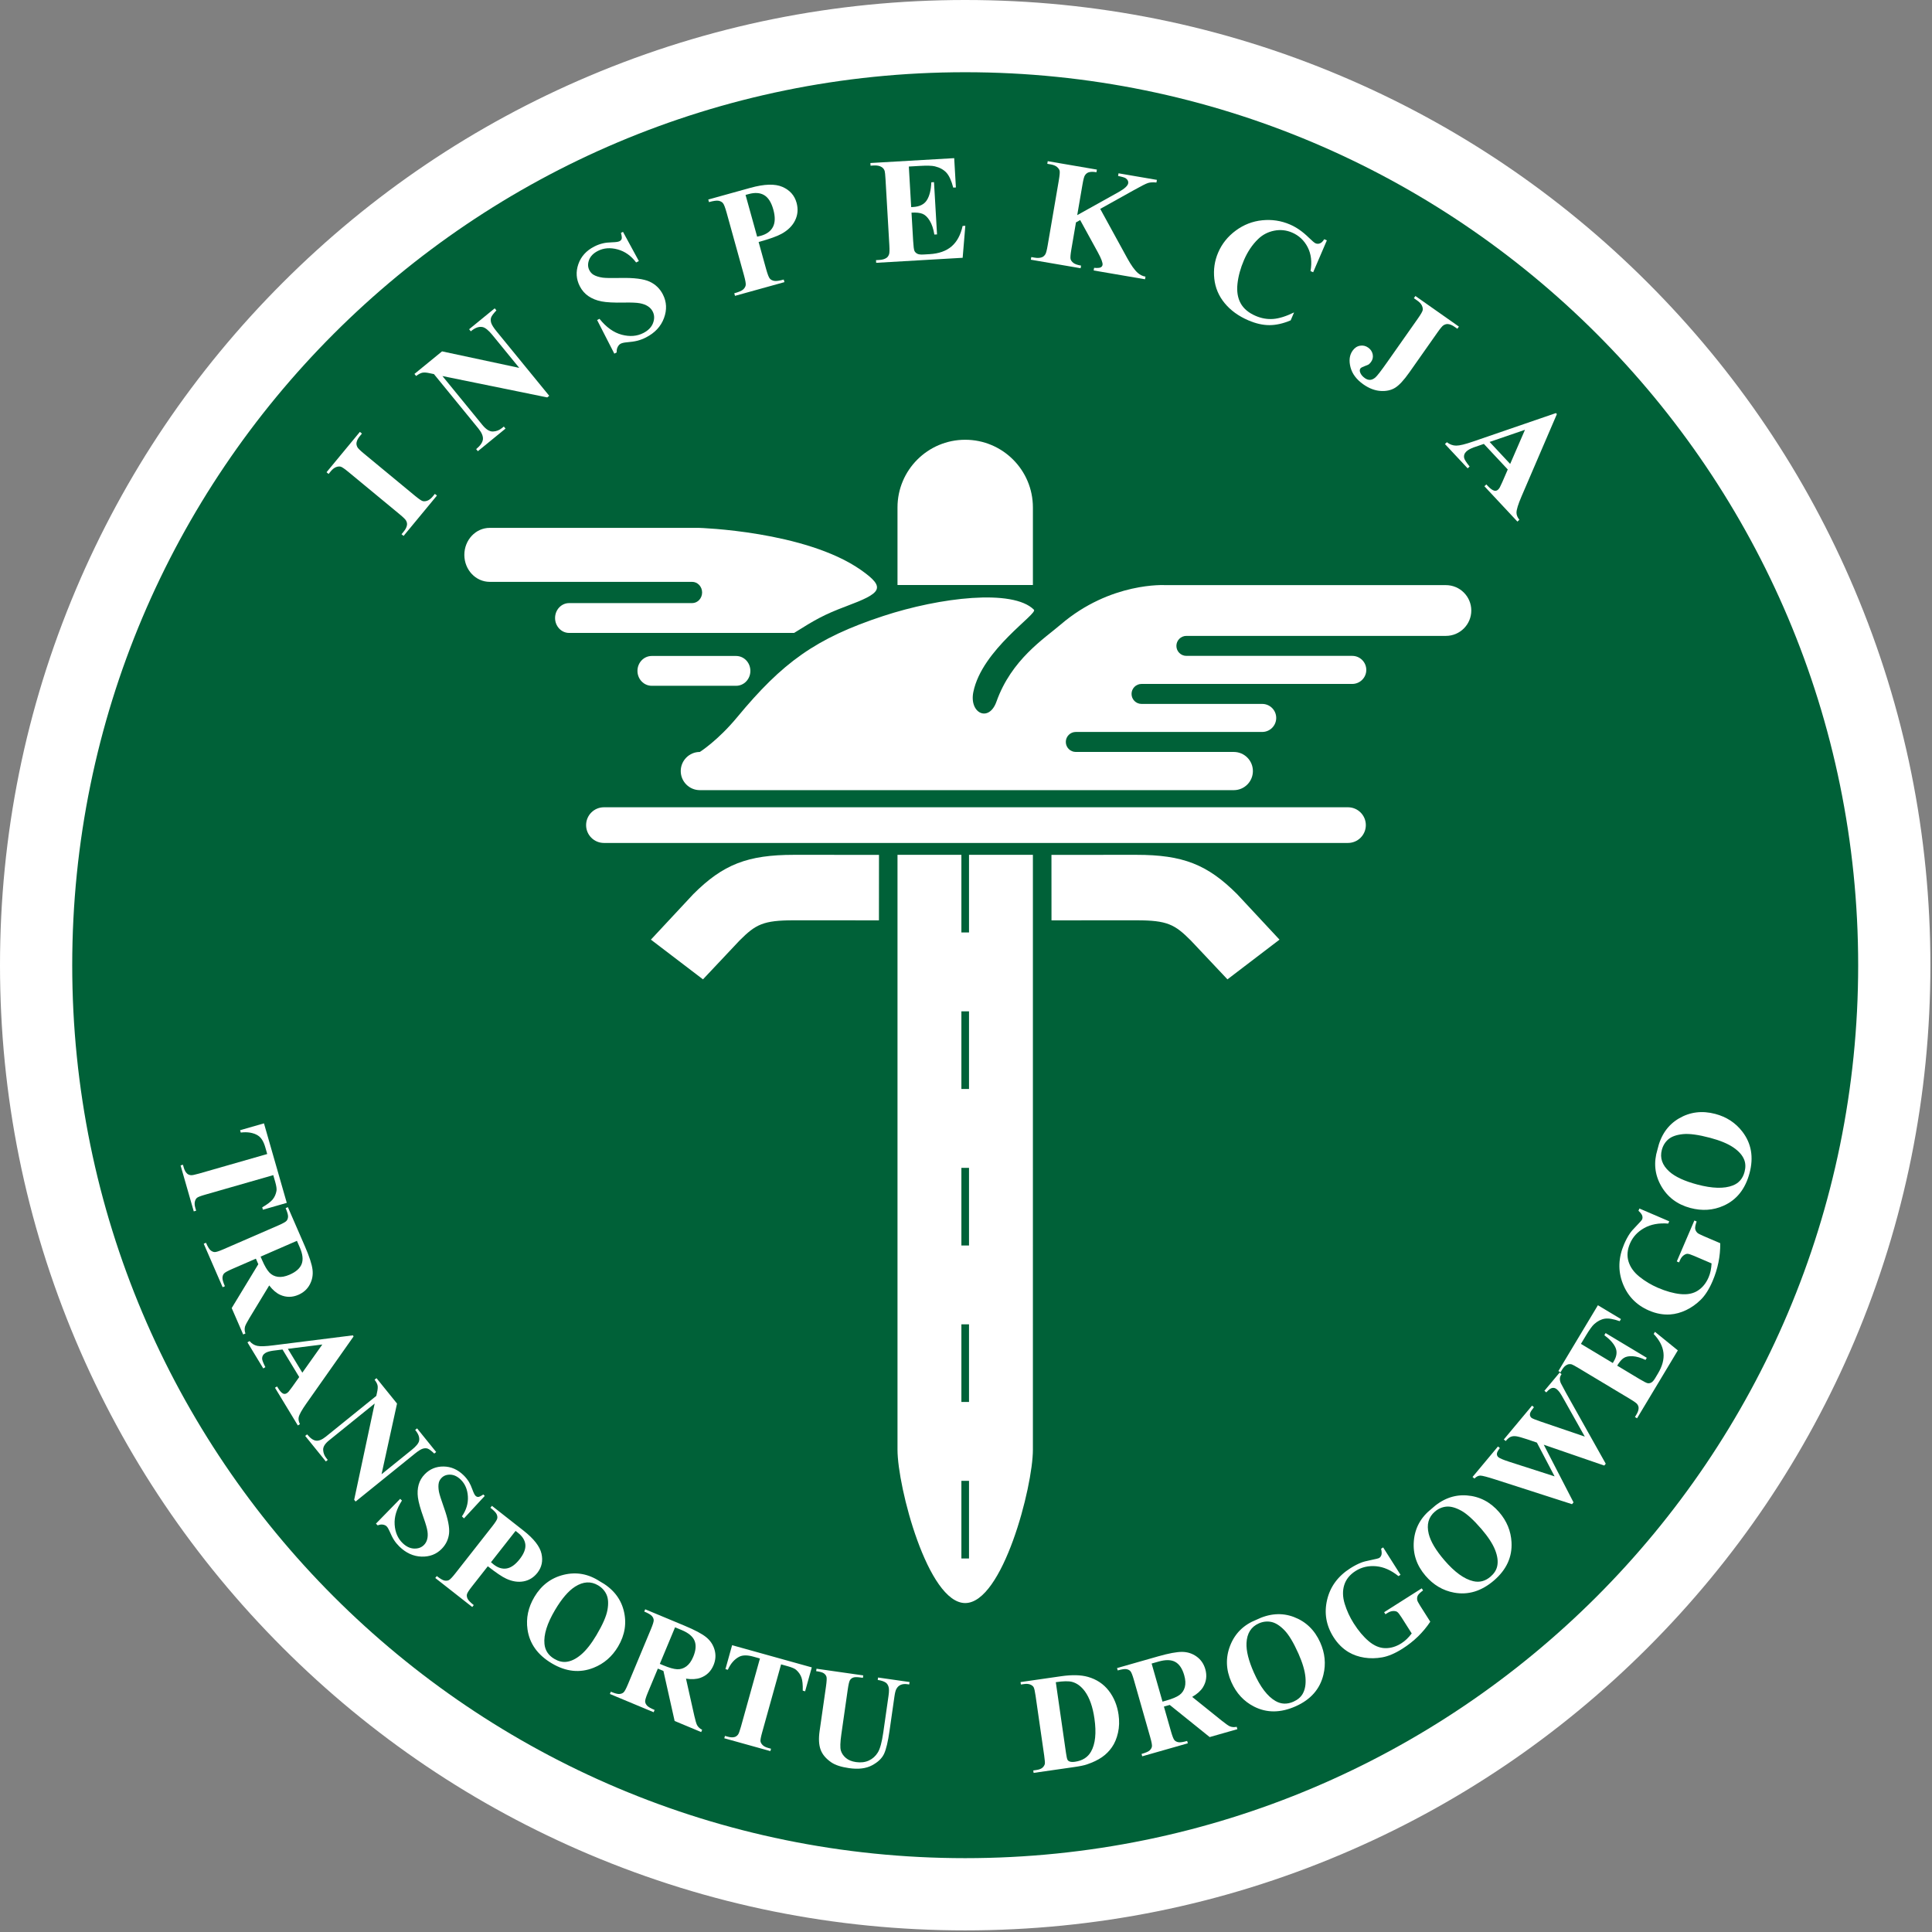
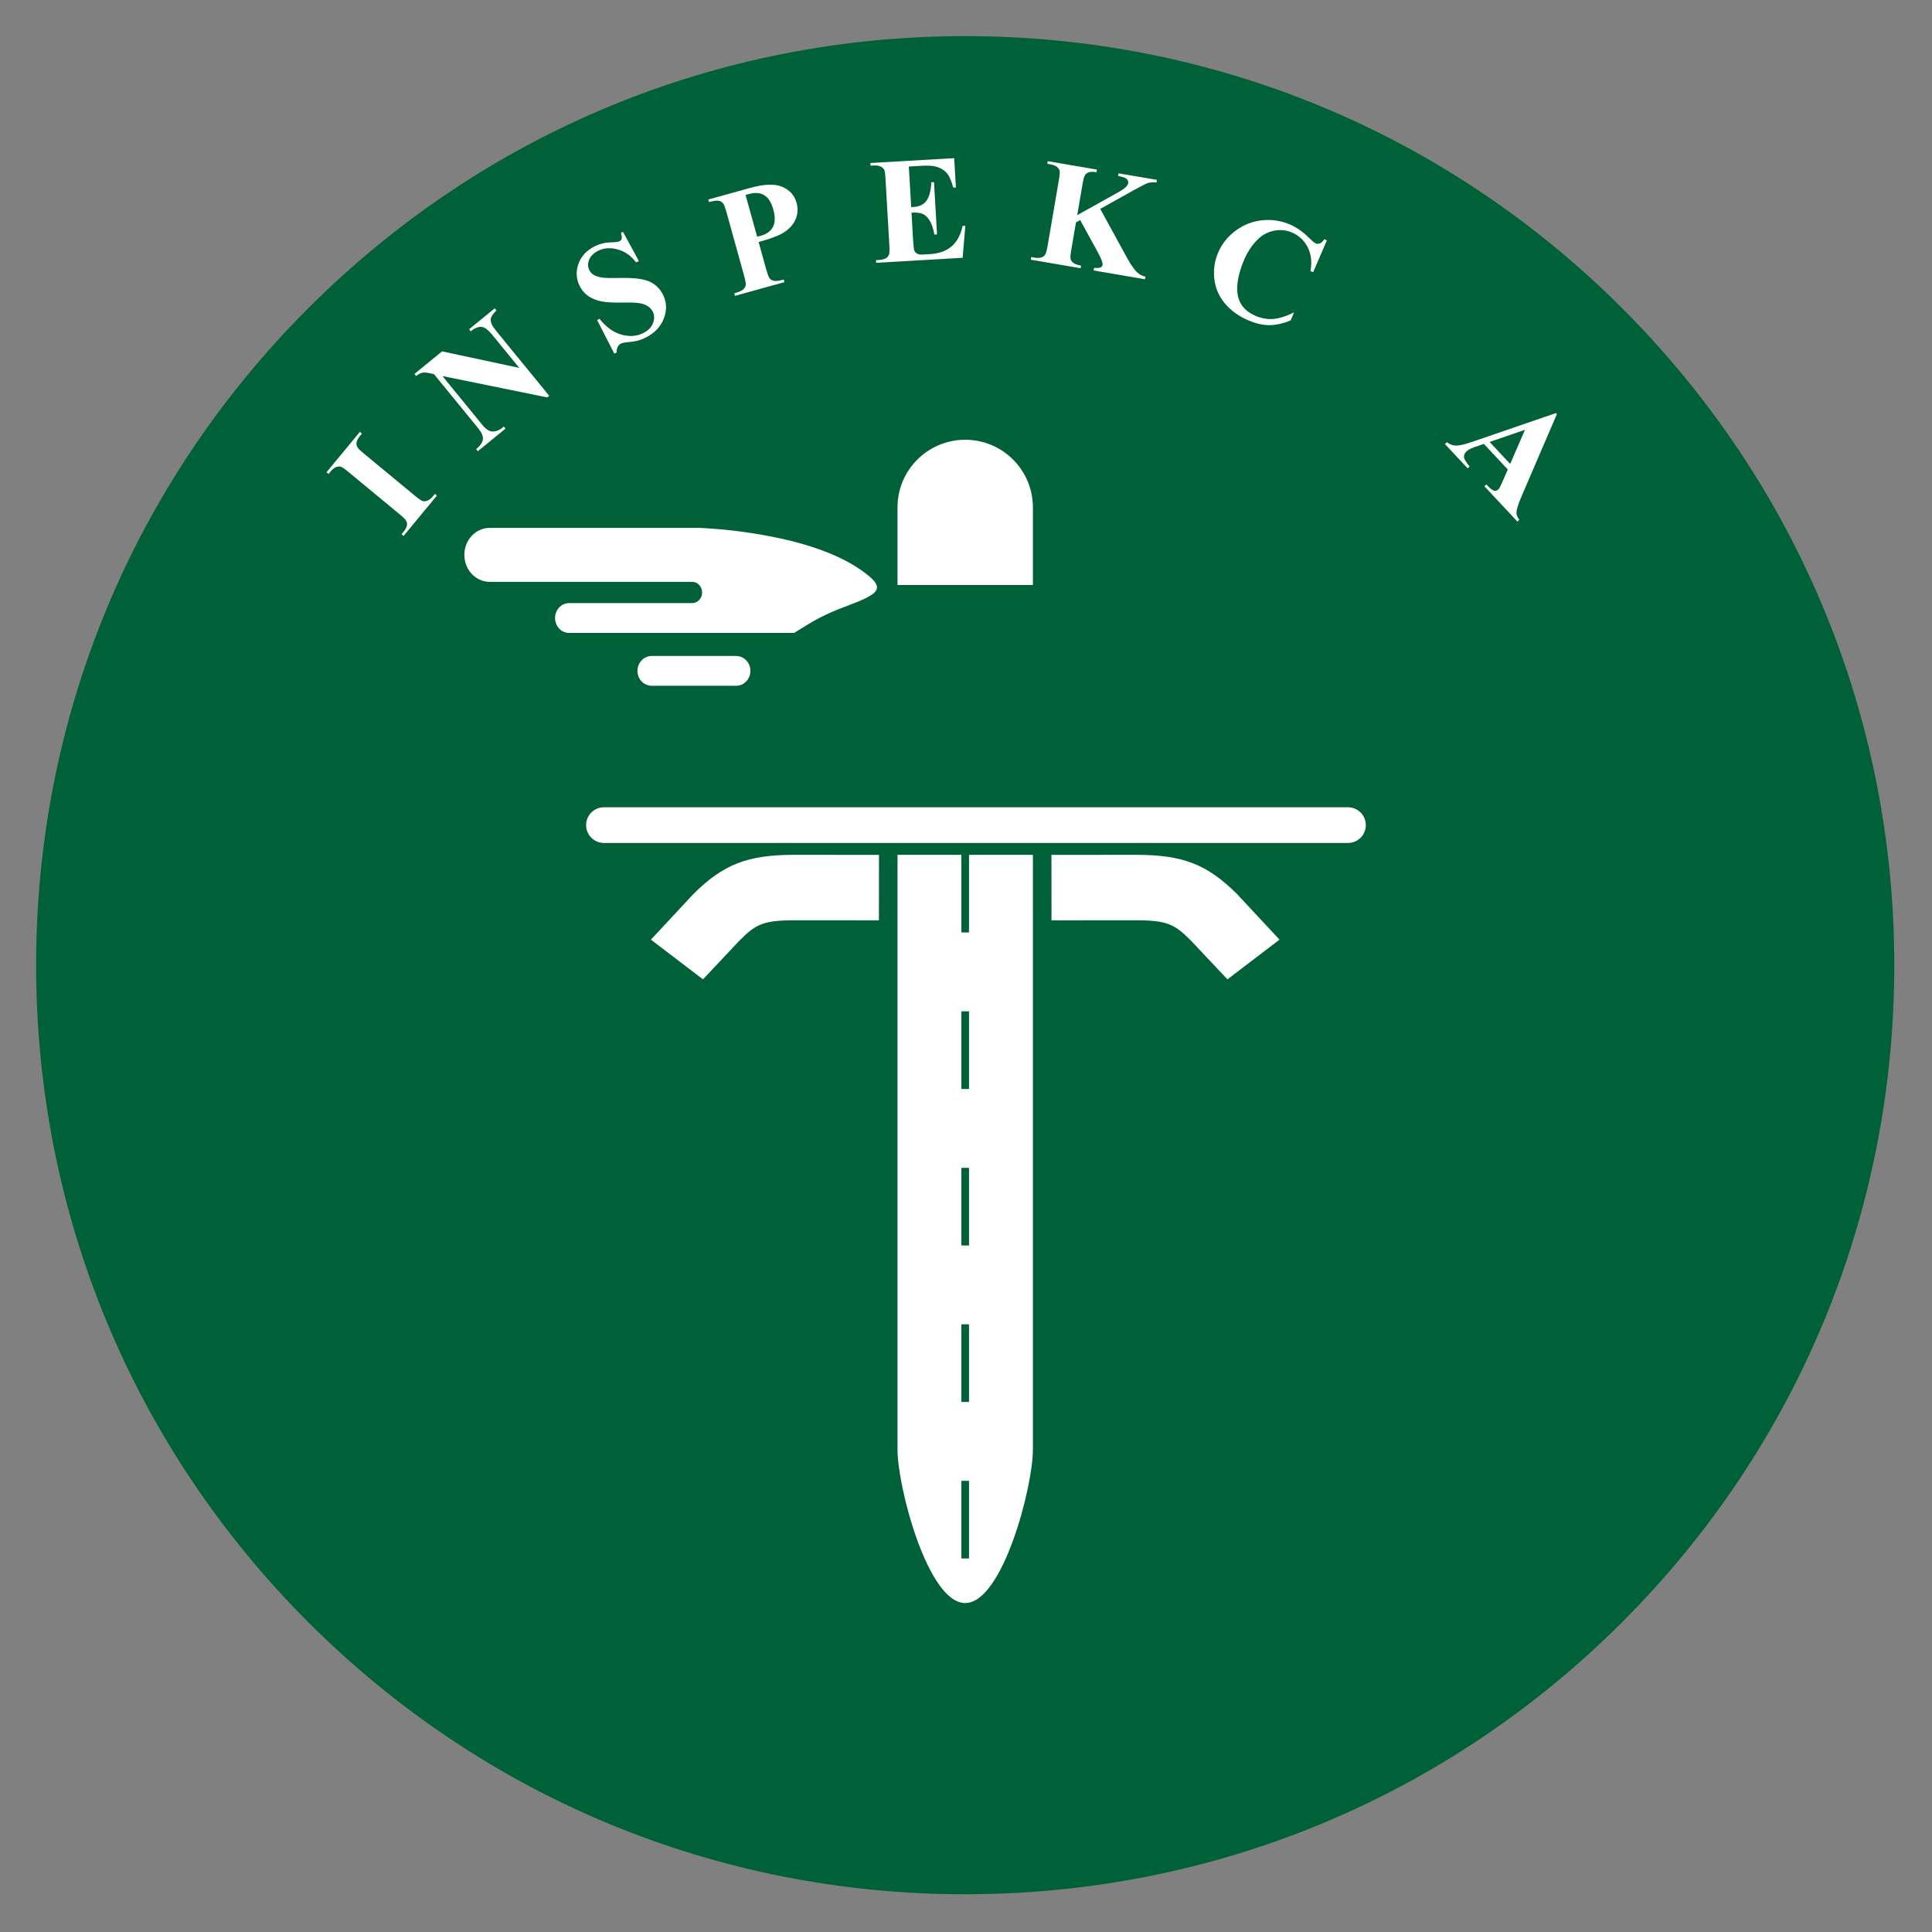
<svg xmlns="http://www.w3.org/2000/svg" version="1.1" x="0px" y="0px" width="535px" height="535px" viewBox="0 0 535 535" enable-background="new 0 0 535 535" xml:space="preserve">
  <rect x="0" y="0" width="535" height="535" fill="#808080" stroke="none" />
  <defs>
</defs>
  <path fill-rule="evenodd" clip-rule="evenodd" fill="#006138" d="M267.274,524.553c-68.721,0-133.328-26.761-181.92-75.354  C36.761,400.606,10,335.998,10,267.275c0-68.721,26.761-133.329,75.354-181.921S198.554,10,267.274,10  c68.725,0,133.334,26.761,181.928,75.354c48.593,48.592,75.354,113.2,75.354,181.921c0,68.724-26.762,133.332-75.354,181.924  C400.609,497.792,335.999,524.553,267.274,524.553z" />
-   <path fill="#FFFFFF" d="M267.274,20c136.575,0,247.282,110.708,247.282,247.275c0,136.571-110.707,247.277-247.282,247.277  C130.708,514.553,20,403.847,20,267.275C20,130.708,130.708,20,267.274,20 M267.274,0c-36.073,0-71.078,7.069-104.042,21.012  c-31.829,13.462-60.411,32.731-84.95,57.271c-24.54,24.54-43.808,53.121-57.271,84.95C7.069,196.197,0,231.202,0,267.275  c0,36.074,7.069,71.08,21.012,104.044c13.463,31.83,32.731,60.411,57.271,84.951c24.54,24.539,53.121,43.808,84.95,57.271  c32.964,13.942,67.968,21.012,104.042,21.012c36.075,0,71.081-7.069,104.046-21.012c31.831-13.462,60.413-32.73,84.953-57.271  c24.54-24.539,43.809-53.121,57.271-84.951c13.942-32.964,21.012-67.97,21.012-104.044c0-36.073-7.069-71.078-21.012-104.042  c-13.463-31.83-32.731-60.411-57.271-84.951s-53.122-43.808-84.953-57.271C338.355,7.069,303.35,0,267.274,0L267.274,0z" />
  <path fill-rule="evenodd" clip-rule="evenodd" fill="#FFFFFF" d="M120.423,136.761l0.57,0.471l-9.235,11.172l-0.569-0.471  l0.588-0.712c0.515-0.623,0.82-1.215,0.913-1.776c0.08-0.396,0.004-0.815-0.231-1.258c-0.156-0.324-0.77-0.928-1.838-1.812  L96.557,130.75c-1.09-0.9-1.82-1.406-2.188-1.515c-0.368-0.108-0.801-0.071-1.299,0.112c-0.495,0.186-0.993,0.578-1.49,1.179  l-0.588,0.713l-0.57-0.472l9.235-11.172l0.569,0.471l-0.585,0.709c-0.513,0.62-0.813,1.208-0.907,1.768  c-0.078,0.396-0.004,0.818,0.222,1.27c0.157,0.324,0.77,0.927,1.839,1.811l14.064,11.625c1.091,0.902,1.822,1.405,2.194,1.51  s0.806,0.066,1.301-0.117s0.99-0.574,1.485-1.172L120.423,136.761L120.423,136.761z" />
  <path fill-rule="evenodd" clip-rule="evenodd" fill="#FFFFFF" d="M122.411,97.299l21.377,4.572l-7.455-9.123  c-1.059-1.296-1.958-2.021-2.699-2.179c-1.006-0.205-2.092,0.188-3.26,1.176l-0.467-0.572l7.085-5.791l0.469,0.572  c-0.813,0.859-1.298,1.508-1.457,1.948c-0.16,0.441-0.155,0.941,0.013,1.503c0.169,0.561,0.671,1.353,1.503,2.373l14.568,17.825  l-0.546,0.447l-29.029-5.915l11.069,13.544c1.015,1.242,1.987,1.847,2.917,1.814c0.93-0.034,1.764-0.354,2.504-0.958l0.515-0.421  l0.467,0.572l-7.659,6.259l-0.467-0.572c1.174-0.977,1.798-1.894,1.873-2.752c0.075-0.857-0.357-1.859-1.294-3.006l-12.276-15.022  l-1.018-0.209c-0.937-0.22-1.654-0.28-2.153-0.181c-0.5,0.098-1.086,0.405-1.758,0.917l-0.468-0.572L122.411,97.299L122.411,97.299z  " />
  <path fill-rule="evenodd" clip-rule="evenodd" fill="#FFFFFF" d="M172.516,64.201l4.398,8.093l-0.759,0.389  c-1.405-1.872-3.118-3.079-5.142-3.622c-2.023-0.542-3.84-0.401-5.447,0.422c-1.243,0.636-2.059,1.469-2.446,2.5  c-0.387,1.03-0.361,1.975,0.079,2.834c0.278,0.544,0.654,0.962,1.128,1.255c0.646,0.388,1.502,0.659,2.57,0.816  c0.778,0.105,2.467,0.134,5.066,0.086c3.633-0.074,6.271,0.263,7.913,1.011c1.63,0.752,2.86,1.938,3.689,3.559  c1.053,2.057,1.154,4.238,0.303,6.543c-0.85,2.305-2.515,4.091-4.991,5.359c-0.778,0.398-1.552,0.696-2.323,0.896  c-0.771,0.199-1.79,0.351-3.054,0.457c-0.705,0.059-1.246,0.186-1.621,0.378c-0.317,0.162-0.589,0.453-0.816,0.876  c-0.229,0.422-0.326,0.936-0.291,1.542l-0.658,0.337l-4.766-9.311l0.658-0.336c1.873,2.342,3.925,3.808,6.155,4.401  c2.231,0.593,4.227,0.437,5.991-0.467c1.362-0.697,2.26-1.621,2.69-2.773c0.431-1.152,0.396-2.218-0.105-3.198  c-0.297-0.58-0.743-1.063-1.333-1.449c-0.59-0.384-1.329-0.659-2.215-0.824c-0.887-0.166-2.339-0.228-4.355-0.189  c-2.825,0.058-4.924-0.053-6.297-0.328c-1.373-0.274-2.565-0.756-3.579-1.444c-1.014-0.688-1.815-1.605-2.404-2.756  c-1.003-1.96-1.136-4-0.397-6.121c0.74-2.119,2.208-3.742,4.404-4.867c0.801-0.409,1.627-0.712,2.479-0.906  c0.645-0.148,1.476-0.238,2.495-0.269c1.018-0.03,1.692-0.129,2.02-0.298c0.315-0.162,0.515-0.385,0.599-0.668  c0.084-0.284,0.019-0.833-0.197-1.644L172.516,64.201L172.516,64.201z" />
  <path fill-rule="evenodd" clip-rule="evenodd" fill="#FFFFFF" d="M210.073,67.015l2.066,7.45c0.404,1.459,0.749,2.352,1.036,2.681  c0.284,0.328,0.691,0.54,1.215,0.637c0.524,0.098,1.404-0.025,2.638-0.368l0.197,0.712l-13.693,3.799l-0.198-0.712  c1.26-0.349,2.082-0.702,2.466-1.059c0.385-0.357,0.616-0.746,0.695-1.167c0.077-0.422-0.086-1.361-0.491-2.82l-4.786-17.254  c-0.405-1.458-0.75-2.352-1.036-2.68c-0.287-0.328-0.688-0.541-1.207-0.641c-0.518-0.099-1.4,0.025-2.646,0.371l-0.198-0.711  l11.68-3.241c3.847-1.067,6.795-1.155,8.846-0.263c2.049,0.892,3.356,2.355,3.921,4.389c0.478,1.722,0.346,3.345-0.393,4.871  c-0.741,1.525-1.997,2.771-3.768,3.741C215.228,65.417,213.112,66.172,210.073,67.015L210.073,67.015z M206.455,53.979l3.208,11.557  c0.447-0.096,0.785-0.175,1.012-0.238c1.63-0.454,2.755-1.277,3.374-2.476c0.616-1.198,0.649-2.796,0.094-4.795  c-0.55-1.986-1.396-3.315-2.532-3.991c-1.138-0.676-2.582-0.772-4.333-0.285L206.455,53.979L206.455,53.979z" />
  <path fill-rule="evenodd" clip-rule="evenodd" fill="#FFFFFF" d="M251.669,46.117l0.652,11.236l0.56-0.033  c1.778-0.104,3.036-0.729,3.771-1.876c0.737-1.148,1.153-2.803,1.249-4.963l0.739-0.042l0.838,14.469l-0.737,0.043  c-0.257-1.564-0.68-2.832-1.27-3.807c-0.59-0.973-1.245-1.613-1.968-1.918c-0.725-0.305-1.755-0.419-3.093-0.342l0.453,7.791  c0.087,1.523,0.207,2.45,0.355,2.782c0.149,0.333,0.409,0.598,0.774,0.794c0.368,0.198,0.947,0.273,1.737,0.226l1.658-0.096  c2.591-0.15,4.632-0.868,6.125-2.154c1.492-1.285,2.508-3.172,3.05-5.659l0.75-0.044l-0.737,8.862l-23.949,1.389l-0.042-0.737  l0.922-0.054c0.806-0.046,1.447-0.226,1.923-0.54c0.344-0.21,0.599-0.553,0.763-1.026c0.131-0.334,0.158-1.194,0.077-2.58  l-1.056-18.215c-0.073-1.249-0.152-2.014-0.237-2.295c-0.164-0.467-0.438-0.819-0.822-1.057c-0.542-0.35-1.264-0.499-2.166-0.446  l-0.922,0.053l-0.043-0.737l23.209-1.347l0.471,8.115l-0.738,0.042c-0.511-1.957-1.15-3.346-1.918-4.166  c-0.77-0.82-1.819-1.395-3.155-1.722c-0.782-0.198-2.224-0.237-4.329-0.114L251.669,46.117L251.669,46.117z" />
  <path fill-rule="evenodd" clip-rule="evenodd" fill="#FFFFFF" d="M304.67,57.844l7.482,13.65c1.064,1.939,2.033,3.297,2.91,4.074  c0.635,0.555,1.35,0.9,2.143,1.037l-0.125,0.728l-14.229-2.438l0.127-0.729c0.912,0.073,1.516,0.032,1.813-0.125  s0.471-0.384,0.521-0.68c0.098-0.565-0.34-1.736-1.307-3.508l-4.889-8.916l-1.162,0.649l-1.277,7.463  c-0.244,1.421-0.314,2.32-0.213,2.696s0.355,0.728,0.77,1.054s1.125,0.575,2.133,0.748l-0.125,0.728l-13.783-2.361l0.125-0.729  l0.91,0.155c0.797,0.137,1.461,0.106,1.996-0.092c0.381-0.127,0.707-0.403,0.975-0.827c0.203-0.296,0.424-1.129,0.658-2.496  l3.082-17.984c0.238-1.394,0.313-2.278,0.223-2.652c-0.088-0.374-0.338-0.731-0.744-1.07c-0.406-0.338-0.994-0.573-1.764-0.706  l-0.908-0.155l0.123-0.729l13.613,2.333l-0.123,0.728c-0.93-0.159-1.662-0.146-2.191,0.039c-0.383,0.128-0.713,0.396-0.99,0.803  c-0.221,0.309-0.449,1.153-0.684,2.534l-1.459,8.505l11.529-6.427c1.605-0.908,2.467-1.708,2.586-2.399  c0.088-0.515-0.133-0.971-0.658-1.367c-0.27-0.2-0.984-0.419-2.146-0.66l0.127-0.729l10.623,1.82l-0.125,0.728  c-0.965-0.095-1.742-0.053-2.334,0.131c-0.59,0.184-2.002,0.902-4.234,2.157L304.67,57.844L304.67,57.844z" />
  <path fill-rule="evenodd" clip-rule="evenodd" fill="#FFFFFF" d="M367.428,66.563l-3.793,8.825l-0.732-0.315  c0.441-2.546,0.176-4.757-0.799-6.634c-0.973-1.875-2.41-3.223-4.313-4.041c-1.592-0.684-3.246-0.855-4.965-0.514  c-1.719,0.342-3.203,1.118-4.451,2.33c-1.6,1.548-2.896,3.478-3.893,5.789c-0.977,2.276-1.58,4.471-1.807,6.587  c-0.229,2.117,0.066,3.917,0.883,5.401c0.818,1.484,2.203,2.646,4.16,3.487c1.604,0.688,3.221,0.97,4.857,0.845  c1.637-0.127,3.561-0.729,5.775-1.807l-0.943,2.196c-2.072,0.878-4.025,1.318-5.863,1.323s-3.791-0.438-5.861-1.329  c-2.721-1.17-4.904-2.753-6.549-4.748c-1.646-1.996-2.605-4.26-2.877-6.791c-0.271-2.53,0.088-4.944,1.078-7.244  c1.041-2.424,2.666-4.449,4.873-6.077c2.207-1.627,4.65-2.576,7.328-2.846c2.678-0.269,5.232,0.118,7.664,1.164  c1.793,0.771,3.52,1.97,5.182,3.599c0.961,0.943,1.598,1.482,1.912,1.617c0.4,0.172,0.811,0.176,1.23,0.011  c0.422-0.166,0.811-0.546,1.172-1.143L367.428,66.563L367.428,66.563z" />
-   <path fill-rule="evenodd" clip-rule="evenodd" fill="#FFFFFF" d="M391.525,82.572l0.424-0.605l12.043,8.471l-0.428,0.605  l-0.738-0.52c-0.672-0.473-1.291-0.734-1.857-0.785c-0.391-0.041-0.803,0.069-1.236,0.329c-0.311,0.18-0.865,0.838-1.664,1.973  l-7.803,11.092c-1.529,2.171-2.855,3.598-3.984,4.277c-1.127,0.68-2.479,0.961-4.051,0.845c-1.574-0.117-3.141-0.724-4.699-1.819  c-1.904-1.34-3.09-2.923-3.561-4.75s-0.279-3.347,0.572-4.558c0.547-0.779,1.23-1.242,2.051-1.388  c0.818-0.146,1.574,0.023,2.266,0.51c0.682,0.478,1.1,1.097,1.258,1.856c0.156,0.759,0.012,1.456-0.434,2.089  c-0.221,0.311-0.451,0.556-0.693,0.734c-0.125,0.08-0.5,0.236-1.127,0.469c-0.627,0.232-1.006,0.442-1.141,0.631  c-0.201,0.29-0.234,0.643-0.092,1.058c0.207,0.61,0.648,1.154,1.33,1.634c0.48,0.336,0.961,0.494,1.447,0.469  c0.486-0.026,0.975-0.252,1.467-0.679c0.494-0.429,1.57-1.823,3.232-4.185l8.521-12.114c0.813-1.156,1.258-1.925,1.334-2.304  c0.076-0.379,0.004-0.808-0.213-1.286c-0.219-0.478-0.646-0.941-1.277-1.385L391.525,82.572L391.525,82.572z" />
  <path fill-rule="evenodd" clip-rule="evenodd" fill="#FFFFFF" d="M417.523,130.007l-6.619-7.081l-2.797,0.962  c-0.922,0.338-1.598,0.709-2.029,1.112c-0.57,0.534-0.777,1.156-0.619,1.866c0.09,0.418,0.59,1.192,1.496,2.321l-0.541,0.505  l-6.289-6.731l0.539-0.504c0.787,0.624,1.648,0.938,2.582,0.943c0.932,0.004,2.494-0.375,4.686-1.137l22.926-7.875l0.264,0.283  l-9.801,22.815c-0.932,2.175-1.391,3.678-1.383,4.508c0.006,0.628,0.271,1.274,0.797,1.938l-0.539,0.505l-9.146-9.788l0.539-0.504  l0.377,0.403c0.734,0.786,1.359,1.235,1.879,1.347c0.363,0.069,0.697-0.037,0.998-0.317c0.18-0.168,0.336-0.372,0.473-0.609  c0.07-0.104,0.307-0.604,0.707-1.501L417.523,130.007L417.523,130.007z M418.189,128.471l4.102-9.454l-9.795,3.363L418.189,128.471  L418.189,128.471z" />
  <path fill-rule="evenodd" clip-rule="evenodd" fill="#FFFFFF" d="M203.833,181.648h-23.349c-2.197,0-3.961,1.851-3.961,4.131  c0,2.281,1.764,4.127,3.961,4.127h23.349c2.201,0,3.957-1.846,3.957-4.127C207.79,183.499,206.034,181.648,203.833,181.648  L203.833,181.648z" />
  <path fill-rule="evenodd" clip-rule="evenodd" fill="#FFFFFF" d="M191.978,247.609L180.244,260.2l14.42,10.997l10.137-10.763  c4.458-4.458,6.52-5.589,15.091-5.589l23.498,0.011l0.015-18.131l-23.513-0.01C207.009,236.715,200.229,239.361,191.978,247.609  L191.978,247.609z" />
  <path fill-rule="evenodd" clip-rule="evenodd" fill="#FFFFFF" d="M342.584,247.609l11.729,12.591L339.9,271.197l-10.145-10.763  c-4.457-4.458-6.514-5.589-15.08-5.589l-23.5,0.011l-0.012-18.131l23.512-0.01C327.547,236.715,334.33,239.361,342.584,247.609  L342.584,247.609z" />
  <path fill-rule="evenodd" clip-rule="evenodd" fill="#FFFFFF" d="M267.281,121.776c-10.354,0-18.75,8.392-18.75,18.743v21.48h37.495  v-21.48C286.025,130.168,277.635,121.776,267.281,121.776L267.281,121.776z" />
  <path fill-rule="evenodd" clip-rule="evenodd" fill="#FFFFFF" d="M268.334,258.215h-2.111v-21.5h-17.692v164.708  c0,10.352,8.397,42.487,18.75,42.487s18.744-32.136,18.744-42.487V236.715h-17.691V258.215L268.334,258.215z M268.334,431.568  h-2.111v-21.502h2.111V431.568L268.334,431.568z M268.334,388.229h-2.111v-21.502h2.111V388.229L268.334,388.229z M268.334,344.891  h-2.111v-21.5h2.111V344.891L268.334,344.891z M268.334,301.553h-2.111v-21.504h2.111V301.553L268.334,301.553z" />
-   <path fill-rule="evenodd" clip-rule="evenodd" fill="#FFFFFF" d="M204.148,198.591c12.516-15.122,21.722-21.858,40.431-28.008  c15.718-5.165,35.905-7.573,41.735-1.743c1.143,1.143-14.381,11.006-16.779,22.776c-1.209,5.935,4.322,8.526,6.402,2.672  c4.143-11.659,13.223-17.435,17.729-21.301c13.898-11.928,29.045-10.956,29.045-10.956h77.674c3.896,0,7.039,3.154,7.039,7.033  c0,3.874-3.143,7.025-7.039,7.025h-71.855c-1.529,0-2.768,1.24-2.768,2.766c0,1.529,1.238,2.767,2.768,2.767h45.934  c2.137,0,3.883,1.742,3.883,3.888c0,2.14-1.746,3.882-3.883,3.882h-58.359c-1.525,0-2.762,1.239-2.762,2.765  c0,1.529,1.236,2.769,2.762,2.769h33.416c2.148,0,3.883,1.737,3.883,3.881c0,2.146-1.734,3.883-3.883,3.883h-51.617  c-1.523,0-2.764,1.24-2.764,2.765c0,1.53,1.24,2.77,2.764,2.77h43.742c2.941,0,5.301,2.373,5.301,5.292  c0,2.915-2.359,5.288-5.301,5.288H193.796c-2.916,0-5.289-2.373-5.289-5.288c0-2.919,2.373-5.292,5.289-5.292  C193.796,208.225,198.743,205.124,204.148,198.591L204.148,198.591z" />
  <path fill-rule="evenodd" clip-rule="evenodd" fill="#FFFFFF" d="M219.9,175.267H157.59c-2.142,0-3.882-1.852-3.882-4.127  c0-2.283,1.74-4.131,3.882-4.131h34.072c1.524,0,2.764-1.318,2.764-2.945c0-1.623-1.24-2.94-2.764-2.94h-56.043  c-3.896,0-7.034-3.35-7.034-7.471c0-4.124,3.137-7.478,7.034-7.478h57.904c0,0,29.452,0.854,44.865,11.649  c7.174,5.025,5.625,6.423-4.093,10.072C228.103,170.218,225.722,171.622,219.9,175.267L219.9,175.267z" />
  <path fill-rule="evenodd" clip-rule="evenodd" fill="#FFFFFF" d="M378.219,228.487c0,2.729-2.219,4.939-4.947,4.939H167.24  c-2.728,0-4.939-2.21-4.939-4.939c0-2.731,2.211-4.941,4.939-4.941h206.032C376,223.545,378.219,225.756,378.219,228.487  L378.219,228.487z" />
-   <path fill-rule="evenodd" clip-rule="evenodd" fill="#FFFFFF" d="M79.414,333.092l-6.612,1.897l-0.188-0.657  c1.412-0.817,2.382-1.555,2.913-2.212c0.53-0.656,0.877-1.447,1.04-2.373c0.084-0.516-0.035-1.342-0.36-2.477l-0.533-1.857  l-18.851,5.408c-1.244,0.355-2.001,0.646-2.273,0.872c-0.272,0.226-0.467,0.571-0.586,1.037c-0.119,0.464-0.079,1.043,0.119,1.733  l0.231,0.801l-0.656,0.189l-3.651-12.732l0.655-0.188l0.232,0.808c0.202,0.704,0.491,1.236,0.865,1.594  c0.255,0.265,0.613,0.427,1.071,0.489c0.325,0.049,1.097-0.101,2.316-0.452l18.851-5.406l-0.533-1.858  c-0.473-1.646-1.163-2.742-2.071-3.288c-1.27-0.769-2.842-1.033-4.719-0.796l-0.187-0.653l6.611-1.897L79.414,333.092  L79.414,333.092z M70.858,348.545l-6.568,2.854c-1.256,0.547-2.012,0.967-2.269,1.267c-0.257,0.297-0.396,0.687-0.418,1.169  c-0.022,0.479,0.203,1.261,0.674,2.344l-0.625,0.271l-5.235-12.041l0.626-0.271c0.476,1.096,0.897,1.793,1.267,2.096  c0.371,0.305,0.75,0.464,1.137,0.483c0.387,0.018,1.208-0.244,2.464-0.792l15.17-6.593c1.255-0.546,2.011-0.969,2.267-1.268  c0.258-0.298,0.396-0.688,0.419-1.167c0.021-0.48-0.203-1.263-0.673-2.346l0.625-0.272l4.713,10.842  c1.227,2.821,1.929,4.973,2.109,6.449c0.18,1.478-0.074,2.857-0.762,4.137c-0.688,1.284-1.736,2.228-3.143,2.842  c-1.717,0.745-3.403,0.748-5.059,0.006c-1.051-0.476-2.06-1.341-3.027-2.597l-5.464,9.009c-0.71,1.182-1.124,1.984-1.244,2.405  c-0.154,0.625-0.114,1.256,0.123,1.892l-0.625,0.273l-3.179-7.313l7.366-12.142L70.858,348.545L70.858,348.545z M82.223,343.603  l-10.061,4.375l0.428,0.986c0.696,1.602,1.361,2.738,1.996,3.408c0.633,0.67,1.424,1.071,2.373,1.199  c0.949,0.128,2.027-0.069,3.236-0.595c1.75-0.761,2.862-1.741,3.333-2.939c0.472-1.199,0.305-2.728-0.501-4.583L82.223,343.603  L82.223,343.603z M82.859,381.325l-4.626-7.628l-2.704,0.34c-0.894,0.132-1.572,0.34-2.035,0.621  c-0.615,0.373-0.919,0.894-0.913,1.562c0.002,0.393,0.303,1.181,0.904,2.365l-0.583,0.353l-4.381-7.223l0.583-0.353  c0.591,0.706,1.306,1.149,2.144,1.329c0.838,0.177,2.315,0.13,4.434-0.147l22.044-2.768l0.185,0.304l-13.099,18.606  c-1.251,1.781-1.951,3.045-2.102,3.795c-0.114,0.564,0.002,1.195,0.35,1.889l-0.583,0.355l-6.334-10.444l0.583-0.354l0.263,0.433  c0.511,0.843,0.99,1.362,1.437,1.56c0.315,0.131,0.636,0.097,0.962-0.102c0.194-0.118,0.375-0.272,0.544-0.461  c0.084-0.08,0.394-0.487,0.929-1.222L82.859,381.325L82.859,381.325z M83.72,380.113l5.534-7.799l-9.538,1.197L83.72,380.113  L83.72,380.113z M109.944,388.669l-4.288,19.573l8.405-6.791c1.187-0.96,1.853-1.779,1.994-2.459  c0.185-0.926-0.178-1.934-1.089-3.021l0.53-0.431l5.287,6.545l-0.53,0.428c-0.786-0.752-1.381-1.203-1.783-1.355  c-0.404-0.15-0.863-0.151-1.378-0.002c-0.515,0.149-1.24,0.603-2.174,1.356l-16.447,13.29l-0.395-0.487l5.68-26.657l-12.665,10.233  c-1.109,0.897-1.644,1.767-1.604,2.61c0.04,0.846,0.337,1.61,0.89,2.296l0.384,0.476l-0.531,0.428l-5.715-7.073l0.531-0.43  c0.889,1.082,1.719,1.665,2.492,1.747c0.772,0.085,1.671-0.286,2.695-1.114l13.973-11.292l0.192-0.897  c0.2-0.853,0.254-1.507,0.165-1.964c-0.09-0.458-0.368-0.995-0.835-1.614l0.531-0.429L109.944,388.669L109.944,388.669z   M134.237,414.243l-5.755,6.22l-0.568-0.557c1.218-1.771,1.768-3.616,1.649-5.534c-0.121-1.919-0.774-3.459-1.961-4.619  c-0.917-0.896-1.881-1.36-2.89-1.397c-1.01-0.037-1.824,0.263-2.441,0.896c-0.393,0.401-0.646,0.851-0.763,1.345  c-0.149,0.674-0.136,1.495,0.037,2.466c0.133,0.706,0.597,2.178,1.391,4.416c1.116,3.125,1.587,5.511,1.416,7.156  c-0.181,1.635-0.854,3.05-2.019,4.244c-1.481,1.519-3.349,2.239-5.606,2.169c-2.257-0.069-4.303-1.001-6.137-2.791  c-0.575-0.562-1.062-1.151-1.461-1.767c-0.4-0.616-0.829-1.463-1.288-2.539c-0.258-0.6-0.526-1.036-0.805-1.308  c-0.233-0.229-0.569-0.379-1.005-0.453s-0.918-0.004-1.44,0.209l-0.488-0.478l6.71-6.873l0.488,0.478  c-1.488,2.317-2.16,4.537-2.018,6.655c0.143,2.12,0.868,3.819,2.177,5.097c1.011,0.988,2.082,1.501,3.213,1.544  c1.131,0.04,2.05-0.298,2.755-1.021c0.417-0.427,0.708-0.953,0.87-1.578c0.164-0.625,0.189-1.346,0.075-2.161  c-0.114-0.817-0.479-2.092-1.097-3.828c-0.867-2.431-1.383-4.284-1.547-5.562c-0.165-1.276-0.097-2.458,0.205-3.542  c0.3-1.085,0.864-2.05,1.693-2.898c1.412-1.446,3.148-2.157,5.21-2.134c2.062,0.025,3.904,0.83,5.529,2.416  c0.593,0.576,1.094,1.209,1.512,1.897c0.315,0.521,0.632,1.223,0.951,2.109c0.319,0.884,0.6,1.444,0.842,1.681  c0.233,0.228,0.487,0.335,0.764,0.323c0.276-0.014,0.741-0.238,1.396-0.677L134.237,414.243L134.237,414.243z M135.083,433.721  l-4.389,5.588c-0.846,1.076-1.31,1.807-1.395,2.191c-0.084,0.385-0.02,0.796,0.195,1.232c0.213,0.438,0.78,1.017,1.699,1.738  l-0.421,0.535l-10.239-8.037l0.421-0.536c0.939,0.736,1.643,1.152,2.112,1.243s0.878,0.053,1.229-0.116  c0.35-0.167,0.947-0.789,1.792-1.867l10.214-13.01c0.846-1.077,1.31-1.808,1.394-2.192c0.083-0.384,0.022-0.793-0.187-1.227  c-0.208-0.431-0.778-1.015-1.707-1.743l0.421-0.536l8.732,6.854c2.875,2.259,4.539,4.389,4.991,6.392  c0.449,2.001,0.074,3.767-1.125,5.294c-1.017,1.294-2.289,2.086-3.818,2.374c-1.53,0.287-3.133,0.044-4.811-0.734  C139.057,436.65,137.354,435.502,135.083,433.721L135.083,433.721z M142.771,423.929l-6.81,8.674  c0.309,0.274,0.548,0.479,0.717,0.611c1.205,0.946,2.414,1.315,3.628,1.114c1.213-0.203,2.409-1.055,3.586-2.556  c1.17-1.489,1.7-2.836,1.59-4.039c-0.111-1.203-0.811-2.313-2.104-3.327L142.771,423.929L142.771,423.929z M166.037,437.861  c3.551,1.935,5.773,4.626,6.665,8.071c0.891,3.447,0.374,6.79-1.551,10.03c-1.645,2.771-3.9,4.724-6.769,5.864  c-3.801,1.517-7.659,1.111-11.573-1.213c-3.926-2.331-6.171-5.465-6.735-9.4c-0.446-3.107,0.188-6.105,1.902-8.992  c1.923-3.24,4.63-5.286,8.119-6.14C159.583,435.229,162.896,435.82,166.037,437.861L166.037,437.861z M165.621,439.003  c-1.993-1.184-4.113-1.065-6.361,0.355c-1.84,1.171-3.69,3.322-5.55,6.453c-2.209,3.722-3.189,6.859-2.94,9.416  c0.171,1.783,1.076,3.163,2.716,4.135c1.103,0.655,2.182,0.935,3.24,0.838c1.35-0.127,2.734-0.787,4.154-1.982  c1.419-1.194,2.85-3.005,4.289-5.428c1.712-2.885,2.727-5.203,3.041-6.952c0.314-1.749,0.232-3.165-0.247-4.248  C167.482,440.508,166.703,439.646,165.621,439.003L165.621,439.003z M182.165,462.062l-2.757,6.609  c-0.527,1.265-0.78,2.093-0.758,2.485c0.021,0.395,0.191,0.771,0.508,1.133c0.317,0.361,1.021,0.77,2.111,1.223l-0.263,0.63  l-12.119-5.054l0.262-0.629c1.103,0.46,1.891,0.671,2.367,0.633c0.477-0.036,0.862-0.185,1.153-0.438  c0.293-0.256,0.703-1.014,1.229-2.278l6.367-15.268c0.526-1.263,0.779-2.091,0.757-2.484c-0.021-0.393-0.19-0.771-0.508-1.132  c-0.316-0.361-1.02-0.769-2.11-1.225l0.262-0.63l10.912,4.551c2.839,1.184,4.836,2.247,5.989,3.188  c1.153,0.94,1.926,2.11,2.317,3.511c0.393,1.4,0.293,2.809-0.297,4.226c-0.721,1.729-1.935,2.897-3.641,3.51  c-1.088,0.385-2.415,0.461-3.982,0.225l2.302,10.282c0.308,1.345,0.565,2.21,0.771,2.595c0.323,0.559,0.789,0.986,1.399,1.28  l-0.262,0.63l-7.358-3.068l-3.104-13.859L182.165,462.062L182.165,462.062z M186.935,450.625l-4.222,10.125l0.991,0.414  c1.613,0.673,2.879,1.03,3.801,1.075c0.921,0.044,1.769-0.217,2.542-0.782c0.773-0.564,1.414-1.454,1.921-2.67  c0.734-1.761,0.857-3.237,0.366-4.429c-0.49-1.192-1.67-2.179-3.537-2.957L186.935,450.625L186.935,450.625z M224.795,461.724  l-1.844,6.625l-0.657-0.183c0.041-1.63-0.08-2.844-0.361-3.64c-0.281-0.795-0.773-1.505-1.477-2.128  c-0.396-0.343-1.162-0.673-2.298-0.989l-1.863-0.519l-5.26,18.893c-0.346,1.245-0.495,2.044-0.445,2.394  c0.049,0.35,0.241,0.697,0.576,1.042c0.334,0.344,0.847,0.612,1.538,0.806l0.805,0.224l-0.183,0.657l-12.759-3.553l0.183-0.657  l0.809,0.225c0.707,0.196,1.311,0.229,1.812,0.097c0.358-0.078,0.684-0.3,0.977-0.656c0.211-0.251,0.488-0.987,0.828-2.21  l5.261-18.892l-1.862-0.52c-1.652-0.458-2.947-0.443-3.888,0.044c-1.32,0.681-2.368,1.881-3.146,3.605l-0.657-0.185l1.845-6.626  L224.795,461.724L224.795,461.724z M226.105,462.093l12.941,1.851l-0.097,0.676l-0.646-0.093c-0.974-0.139-1.656-0.132-2.049,0.02  c-0.393,0.15-0.691,0.396-0.896,0.73c-0.205,0.336-0.41,1.217-0.614,2.646l-1.76,12.298c-0.322,2.249-0.368,3.76-0.137,4.536  c0.23,0.777,0.695,1.462,1.394,2.053c0.699,0.592,1.634,0.97,2.802,1.138c1.341,0.191,2.525,0.05,3.557-0.426  c1.033-0.477,1.859-1.219,2.481-2.227c0.623-1.008,1.125-2.843,1.507-5.511l1.464-10.243c0.161-1.121,0.161-1.938-0.003-2.452  c-0.163-0.514-0.407-0.89-0.733-1.124c-0.508-0.362-1.261-0.614-2.26-0.758l0.097-0.675l8.721,1.248l-0.096,0.675l-0.521-0.073  c-0.704-0.103-1.313-0.044-1.823,0.171c-0.512,0.218-0.913,0.594-1.205,1.131c-0.217,0.372-0.398,1.067-0.544,2.09l-1.366,9.551  c-0.423,2.954-0.923,5.062-1.498,6.315c-0.574,1.254-1.688,2.325-3.346,3.209c-1.656,0.887-3.78,1.144-6.371,0.772  c-2.164-0.31-3.792-0.838-4.889-1.587c-1.495-1.021-2.488-2.199-2.974-3.529c-0.487-1.332-0.581-3.041-0.282-5.13l1.762-12.314  c0.206-1.442,0.254-2.349,0.144-2.724c-0.111-0.373-0.349-0.693-0.714-0.959s-1.082-0.469-2.146-0.609L226.105,462.093  L226.105,462.093z" />
-   <path fill-rule="evenodd" clip-rule="evenodd" fill="#FFFFFF" d="M286.223,490.941l-0.096-0.675l0.834-0.12  c0.73-0.105,1.271-0.299,1.629-0.583c0.357-0.283,0.602-0.637,0.729-1.058c0.074-0.274,0.02-1.058-0.166-2.352l-2.391-16.596  c-0.184-1.28-0.365-2.071-0.549-2.373c-0.182-0.3-0.496-0.539-0.947-0.72c-0.449-0.179-1.025-0.22-1.729-0.118l-0.836,0.12  l-0.098-0.675l11.25-1.62c3.002-0.433,5.477-0.372,7.422,0.182c2.381,0.68,4.295,1.95,5.742,3.811  c1.447,1.863,2.355,4.072,2.725,6.631c0.254,1.77,0.203,3.438-0.15,5.01c-0.354,1.573-0.912,2.909-1.674,4.009  c-0.762,1.102-1.691,2.03-2.787,2.786c-1.096,0.758-2.473,1.42-4.131,1.986c-0.734,0.257-1.908,0.503-3.525,0.735L286.223,490.941  L286.223,490.941z M292.369,465.822l2.822,19.61c0.15,1.04,0.293,1.669,0.424,1.888c0.133,0.222,0.326,0.377,0.58,0.467  c0.361,0.137,0.855,0.16,1.486,0.069c2.066-0.297,3.543-1.229,4.43-2.795c1.211-2.117,1.529-5.177,0.953-9.182  c-0.465-3.224-1.344-5.728-2.635-7.51c-1.021-1.392-2.203-2.268-3.543-2.63C295.938,465.485,294.434,465.512,292.369,465.822  L292.369,465.822z M322.305,472.577l1.963,6.888c0.375,1.316,0.695,2.121,0.955,2.415c0.264,0.294,0.633,0.483,1.105,0.569  c0.473,0.085,1.275-0.034,2.412-0.359l0.188,0.656l-12.627,3.6l-0.188-0.655c1.148-0.327,1.896-0.652,2.246-0.979  c0.35-0.326,0.557-0.68,0.627-1.062c0.068-0.382-0.082-1.231-0.459-2.548l-4.535-15.907c-0.377-1.316-0.695-2.121-0.957-2.414  c-0.262-0.294-0.631-0.483-1.104-0.569c-0.471-0.085-1.275,0.034-2.414,0.358l-0.186-0.657l11.369-3.242  c2.959-0.843,5.182-1.257,6.67-1.239c1.49,0.018,2.822,0.451,4.002,1.301c1.18,0.852,1.979,2.016,2.4,3.49  c0.512,1.799,0.293,3.473-0.658,5.015c-0.611,0.979-1.604,1.864-2.977,2.658l8.211,6.604c1.076,0.859,1.818,1.375,2.219,1.55  c0.6,0.234,1.23,0.277,1.893,0.128l0.188,0.657l-7.668,2.186l-11.063-8.902L322.305,472.577L322.305,472.577z M318.904,460.66  l3.01,10.55l1.033-0.294c1.68-0.479,2.895-0.988,3.643-1.528s1.25-1.271,1.502-2.194c0.252-0.924,0.197-2.02-0.164-3.287  c-0.523-1.835-1.348-3.065-2.473-3.693c-1.127-0.625-2.664-0.66-4.609-0.105L318.904,460.66L318.904,460.66z M347.865,448.554  c3.633-1.781,7.113-2.041,10.439-0.777c3.328,1.265,5.758,3.617,7.291,7.059c1.311,2.942,1.604,5.913,0.879,8.912  c-0.959,3.98-3.518,6.896-7.678,8.747c-4.168,1.858-8.023,1.883-11.563,0.068c-2.795-1.431-4.875-3.681-6.24-6.746  c-1.535-3.444-1.643-6.835-0.324-10.174C341.988,452.303,344.387,449.938,347.865,448.554L347.865,448.554z M348.559,449.553  c-2.117,0.941-3.246,2.743-3.383,5.398c-0.109,2.178,0.578,4.93,2.061,8.256c1.76,3.953,3.756,6.567,5.986,7.84  c1.557,0.891,3.205,0.948,4.945,0.174c1.172-0.523,2.023-1.243,2.555-2.162c0.678-1.175,0.938-2.688,0.781-4.537  c-0.156-1.848-0.807-4.062-1.953-6.636c-1.365-3.064-2.672-5.229-3.918-6.498c-1.246-1.267-2.451-2.019-3.609-2.252  C350.861,448.902,349.707,449.04,348.559,449.553L348.559,449.553z M383.018,428.502l4.811,7.583l-0.576,0.365  c-2.029-1.637-4.096-2.549-6.197-2.737c-2.102-0.189-3.994,0.248-5.67,1.312c-1.604,1.018-2.654,2.316-3.148,3.893  c-0.492,1.579-0.447,3.315,0.131,5.21c0.582,1.896,1.41,3.692,2.486,5.391c1.307,2.057,2.691,3.708,4.162,4.951  c1.469,1.243,2.975,1.886,4.516,1.926c1.543,0.043,3.059-0.407,4.547-1.352c0.516-0.327,1.012-0.72,1.484-1.174  c0.473-0.456,0.926-0.97,1.363-1.542l-2.816-4.44c-0.541-0.853-0.949-1.368-1.227-1.545c-0.273-0.175-0.658-0.249-1.152-0.221  c-0.494,0.03-1.004,0.209-1.521,0.539l-0.559,0.352l-0.363-0.573l10.416-6.607l0.365,0.576c-0.75,0.552-1.229,1.009-1.434,1.37  c-0.205,0.36-0.268,0.785-0.191,1.275c0.035,0.263,0.303,0.788,0.803,1.578l2.816,4.438c-0.984,1.481-2.119,2.847-3.402,4.098  c-1.285,1.25-2.725,2.379-4.314,3.39c-2.037,1.291-3.902,2.087-5.598,2.386c-1.695,0.301-3.342,0.328-4.941,0.08  c-1.598-0.249-3.045-0.75-4.34-1.51c-1.656-0.984-3.057-2.375-4.199-4.175c-2.043-3.222-2.635-6.662-1.773-10.321  c0.859-3.658,3.01-6.58,6.449-8.76c1.066-0.676,2.078-1.198,3.041-1.571c0.52-0.208,1.426-0.442,2.719-0.702  c1.295-0.258,2.033-0.449,2.223-0.568c0.297-0.188,0.5-0.473,0.613-0.854c0.113-0.383,0.08-0.947-0.098-1.696L383.018,428.502  L383.018,428.502z M396.375,417.845c2.967-2.75,6.225-3.997,9.775-3.743c3.551,0.256,6.555,1.811,9.012,4.668  c2.1,2.44,3.232,5.204,3.4,8.286c0.225,4.085-1.391,7.613-4.84,10.583c-3.461,2.976-7.146,4.106-11.057,3.386  c-3.09-0.567-5.729-2.125-7.916-4.671c-2.459-2.857-3.535-6.075-3.232-9.653C391.82,423.124,393.439,420.17,396.375,417.845  L396.375,417.845z M397.324,418.604c-1.756,1.509-2.32,3.558-1.689,6.142c0.521,2.117,1.971,4.556,4.344,7.317  c2.824,3.281,5.486,5.211,7.988,5.79c1.746,0.406,3.34-0.012,4.785-1.256c0.973-0.836,1.582-1.771,1.826-2.805  c0.313-1.318,0.127-2.842-0.553-4.568c-0.682-1.727-1.941-3.658-3.777-5.797c-2.188-2.542-4.061-4.242-5.619-5.1  c-1.559-0.854-2.928-1.229-4.105-1.118C399.346,417.317,398.277,417.783,397.324,418.604L397.324,418.604z M431.895,380.079  l0.521,0.437c-0.271,0.388-0.424,0.777-0.457,1.169c-0.033,0.393,0.051,0.834,0.25,1.321c0.066,0.153,0.561,1.076,1.479,2.766  l10.971,19.559l-0.42,0.502l-16.746-5.769l8.238,15.965l-0.416,0.5l-21.291-6.852c-2.148-0.686-3.496-1.039-4.051-1.061  c-0.549-0.021-1.111,0.251-1.682,0.816l-0.523-0.436l7.047-8.447l0.523,0.438c-0.551,0.697-0.824,1.236-0.824,1.617  c-0.002,0.384,0.141,0.69,0.418,0.922c0.363,0.305,1.334,0.717,2.908,1.231l12.652,4.072l-4.9-9.349l-2.646-0.902  c-1.492-0.496-2.525-0.781-3.104-0.854c-0.576-0.074-1.074-0.022-1.498,0.153c-0.42,0.177-0.885,0.565-1.387,1.17l-0.525-0.438  l7.818-9.371l0.523,0.436c-0.543,0.67-0.885,1.189-1.027,1.559c-0.102,0.257-0.119,0.51-0.059,0.756  c0.063,0.249,0.195,0.456,0.396,0.624c0.223,0.185,1.08,0.534,2.574,1.049l12.195,4.154l-5.699-10.156  c-0.584-1.059-1.004-1.758-1.258-2.098c-0.252-0.34-0.512-0.625-0.781-0.848c-0.396-0.33-0.816-0.453-1.266-0.373  c-0.451,0.08-1,0.491-1.652,1.23l-0.523-0.436L431.895,380.079L431.895,380.079z M437.783,372.143l8.822,5.294l0.258-0.433  c0.832-1.384,1.002-2.646,0.512-3.784c-0.49-1.14-1.525-2.301-3.109-3.484l0.352-0.586l11.404,6.847l-0.352,0.586  c-1.32-0.618-2.502-0.96-3.545-1.023c-1.039-0.064-1.861,0.096-2.465,0.479c-0.602,0.382-1.213,1.092-1.836,2.132l6.139,3.687  c1.201,0.721,1.965,1.111,2.295,1.17c0.328,0.06,0.662,0,1-0.175c0.34-0.176,0.697-0.574,1.07-1.196l0.779-1.302  c1.223-2.034,1.734-3.947,1.533-5.738c-0.201-1.789-1.105-3.531-2.711-5.223l0.354-0.59l6.334,5.136l-11.291,18.806l-0.584-0.351  l0.434-0.723c0.379-0.633,0.572-1.208,0.582-1.729c0.016-0.368-0.109-0.736-0.381-1.104c-0.188-0.271-0.822-0.734-1.912-1.388  l-14.375-8.63c-0.982-0.59-1.6-0.923-1.855-1.005c-0.438-0.117-0.844-0.092-1.223,0.076c-0.541,0.228-1.025,0.695-1.451,1.402  l-0.434,0.725l-0.584-0.352l10.943-18.228l6.383,3.832l-0.352,0.587c-1.738-0.619-3.117-0.85-4.133-0.689  c-1.016,0.161-1.992,0.664-2.932,1.506c-0.553,0.491-1.328,1.566-2.324,3.226L437.783,372.143L437.783,372.143z M453.982,334.655  l8.252,3.545l-0.27,0.626c-2.6-0.204-4.82,0.209-6.66,1.24c-1.844,1.03-3.156,2.458-3.939,4.284c-0.75,1.746-0.883,3.408-0.4,4.988  c0.484,1.583,1.5,2.992,3.049,4.227c1.551,1.236,3.248,2.253,5.098,3.046c2.236,0.961,4.313,1.541,6.227,1.737  c1.914,0.197,3.52-0.123,4.816-0.959c1.299-0.838,2.293-2.064,2.988-3.684c0.242-0.562,0.432-1.165,0.563-1.808  c0.133-0.643,0.219-1.322,0.256-2.041l-4.832-2.075c-0.928-0.398-1.555-0.595-1.881-0.584c-0.33,0.011-0.688,0.166-1.078,0.471  c-0.393,0.304-0.711,0.737-0.953,1.303l-0.262,0.605l-0.625-0.27l4.867-11.333l0.629,0.269c-0.311,0.88-0.447,1.526-0.412,1.938  c0.037,0.414,0.225,0.801,0.564,1.162c0.174,0.198,0.695,0.479,1.553,0.851l4.828,2.073c0.027,1.777-0.141,3.545-0.494,5.303  c-0.355,1.757-0.902,3.501-1.646,5.233c-0.951,2.216-2.043,3.926-3.271,5.13c-1.229,1.207-2.574,2.158-4.033,2.856  c-1.461,0.697-2.938,1.1-4.436,1.204c-1.924,0.124-3.865-0.233-5.824-1.076c-3.504-1.504-5.934-4.011-7.291-7.516  c-1.354-3.505-1.229-7.131,0.379-10.874c0.496-1.157,1.037-2.162,1.623-3.013c0.309-0.466,0.926-1.17,1.848-2.113  c0.92-0.944,1.424-1.52,1.514-1.726c0.137-0.322,0.145-0.672,0.023-1.051s-0.469-0.827-1.037-1.344L453.982,334.655L453.982,334.655  z M458.979,318.321c0.893-3.942,2.875-6.814,5.947-8.613c3.074-1.797,6.43-2.211,10.072-1.245c3.113,0.827,5.609,2.464,7.488,4.91  c2.496,3.245,3.16,7.067,1.992,11.468c-1.172,4.412-3.574,7.428-7.205,9.043c-2.869,1.279-5.928,1.487-9.172,0.626  c-3.641-0.968-6.35-3.012-8.123-6.137C458.207,325.251,457.873,321.902,458.979,318.321L458.979,318.321z M460.189,318.412  c-0.594,2.239,0.1,4.246,2.08,6.022c1.627,1.45,4.203,2.643,7.721,3.576c4.184,1.111,7.469,1.197,9.861,0.262  c1.672-0.653,2.75-1.899,3.238-3.741c0.328-1.24,0.303-2.354-0.08-3.347c-0.488-1.264-1.502-2.416-3.039-3.456  c-1.537-1.038-3.67-1.921-6.395-2.644c-3.24-0.861-5.746-1.205-7.516-1.03c-1.768,0.177-3.109,0.642-4.02,1.397  C461.131,316.21,460.514,317.196,460.189,318.412L460.189,318.412z" />
</svg>